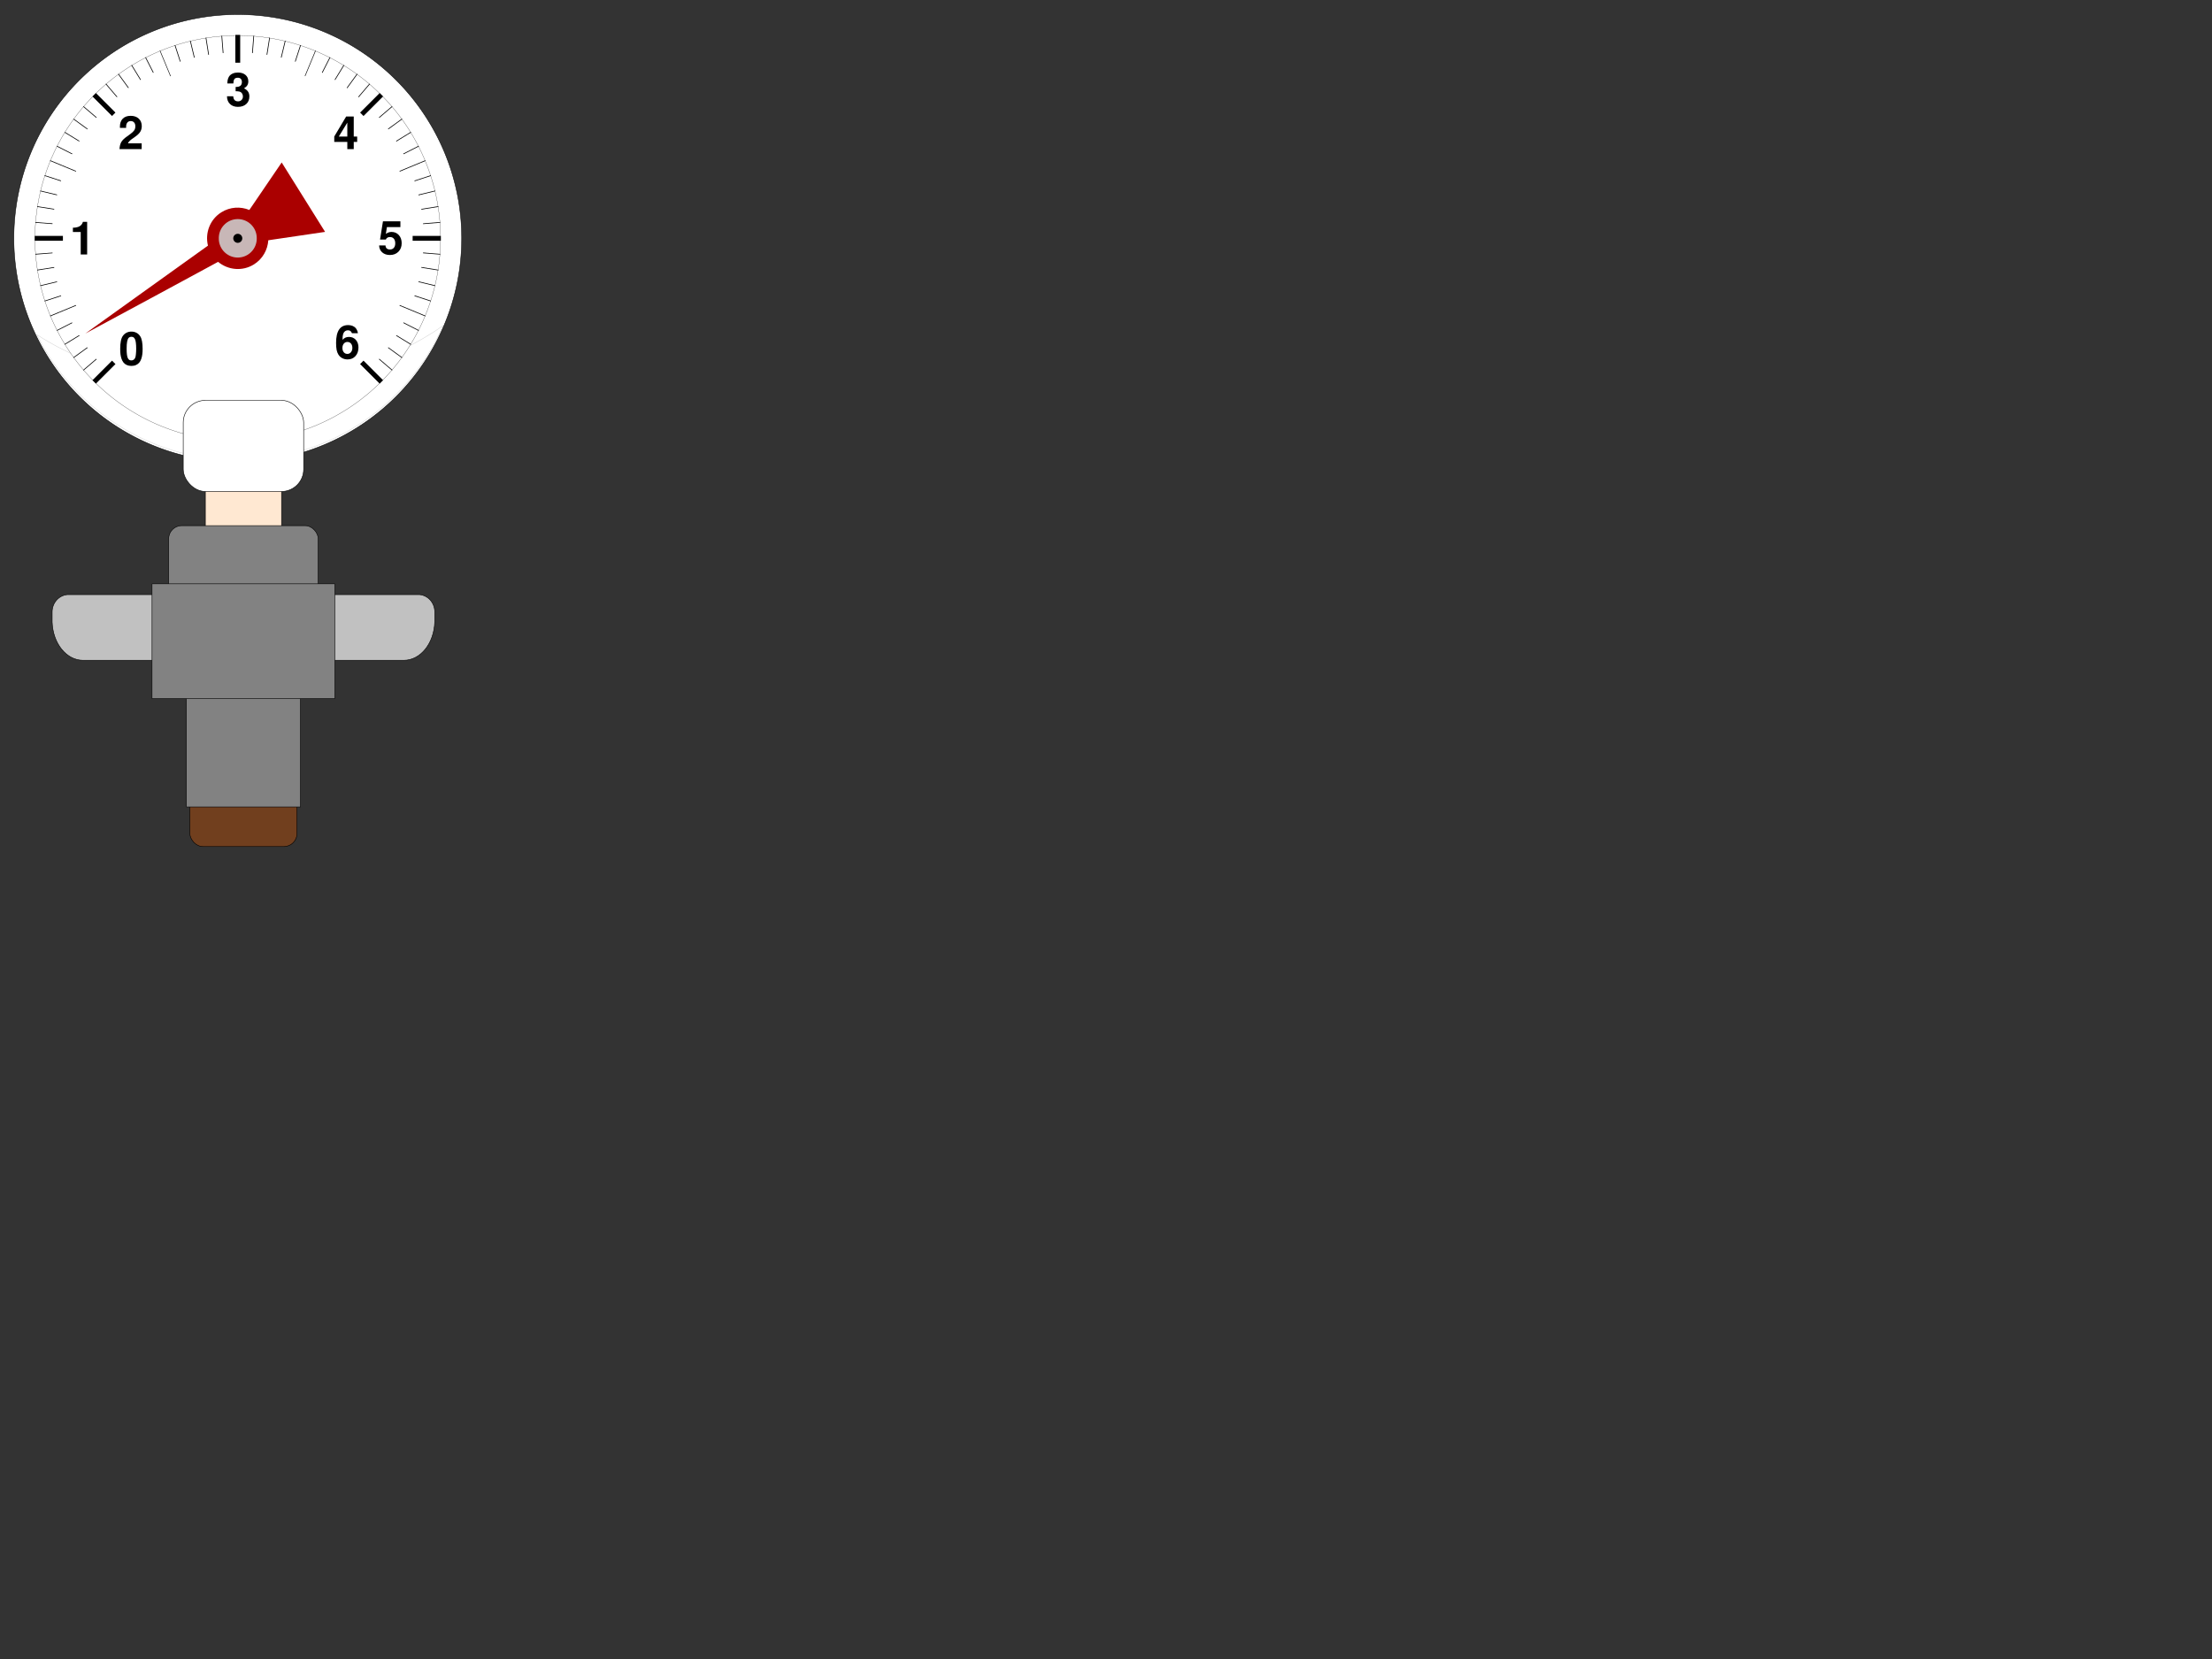
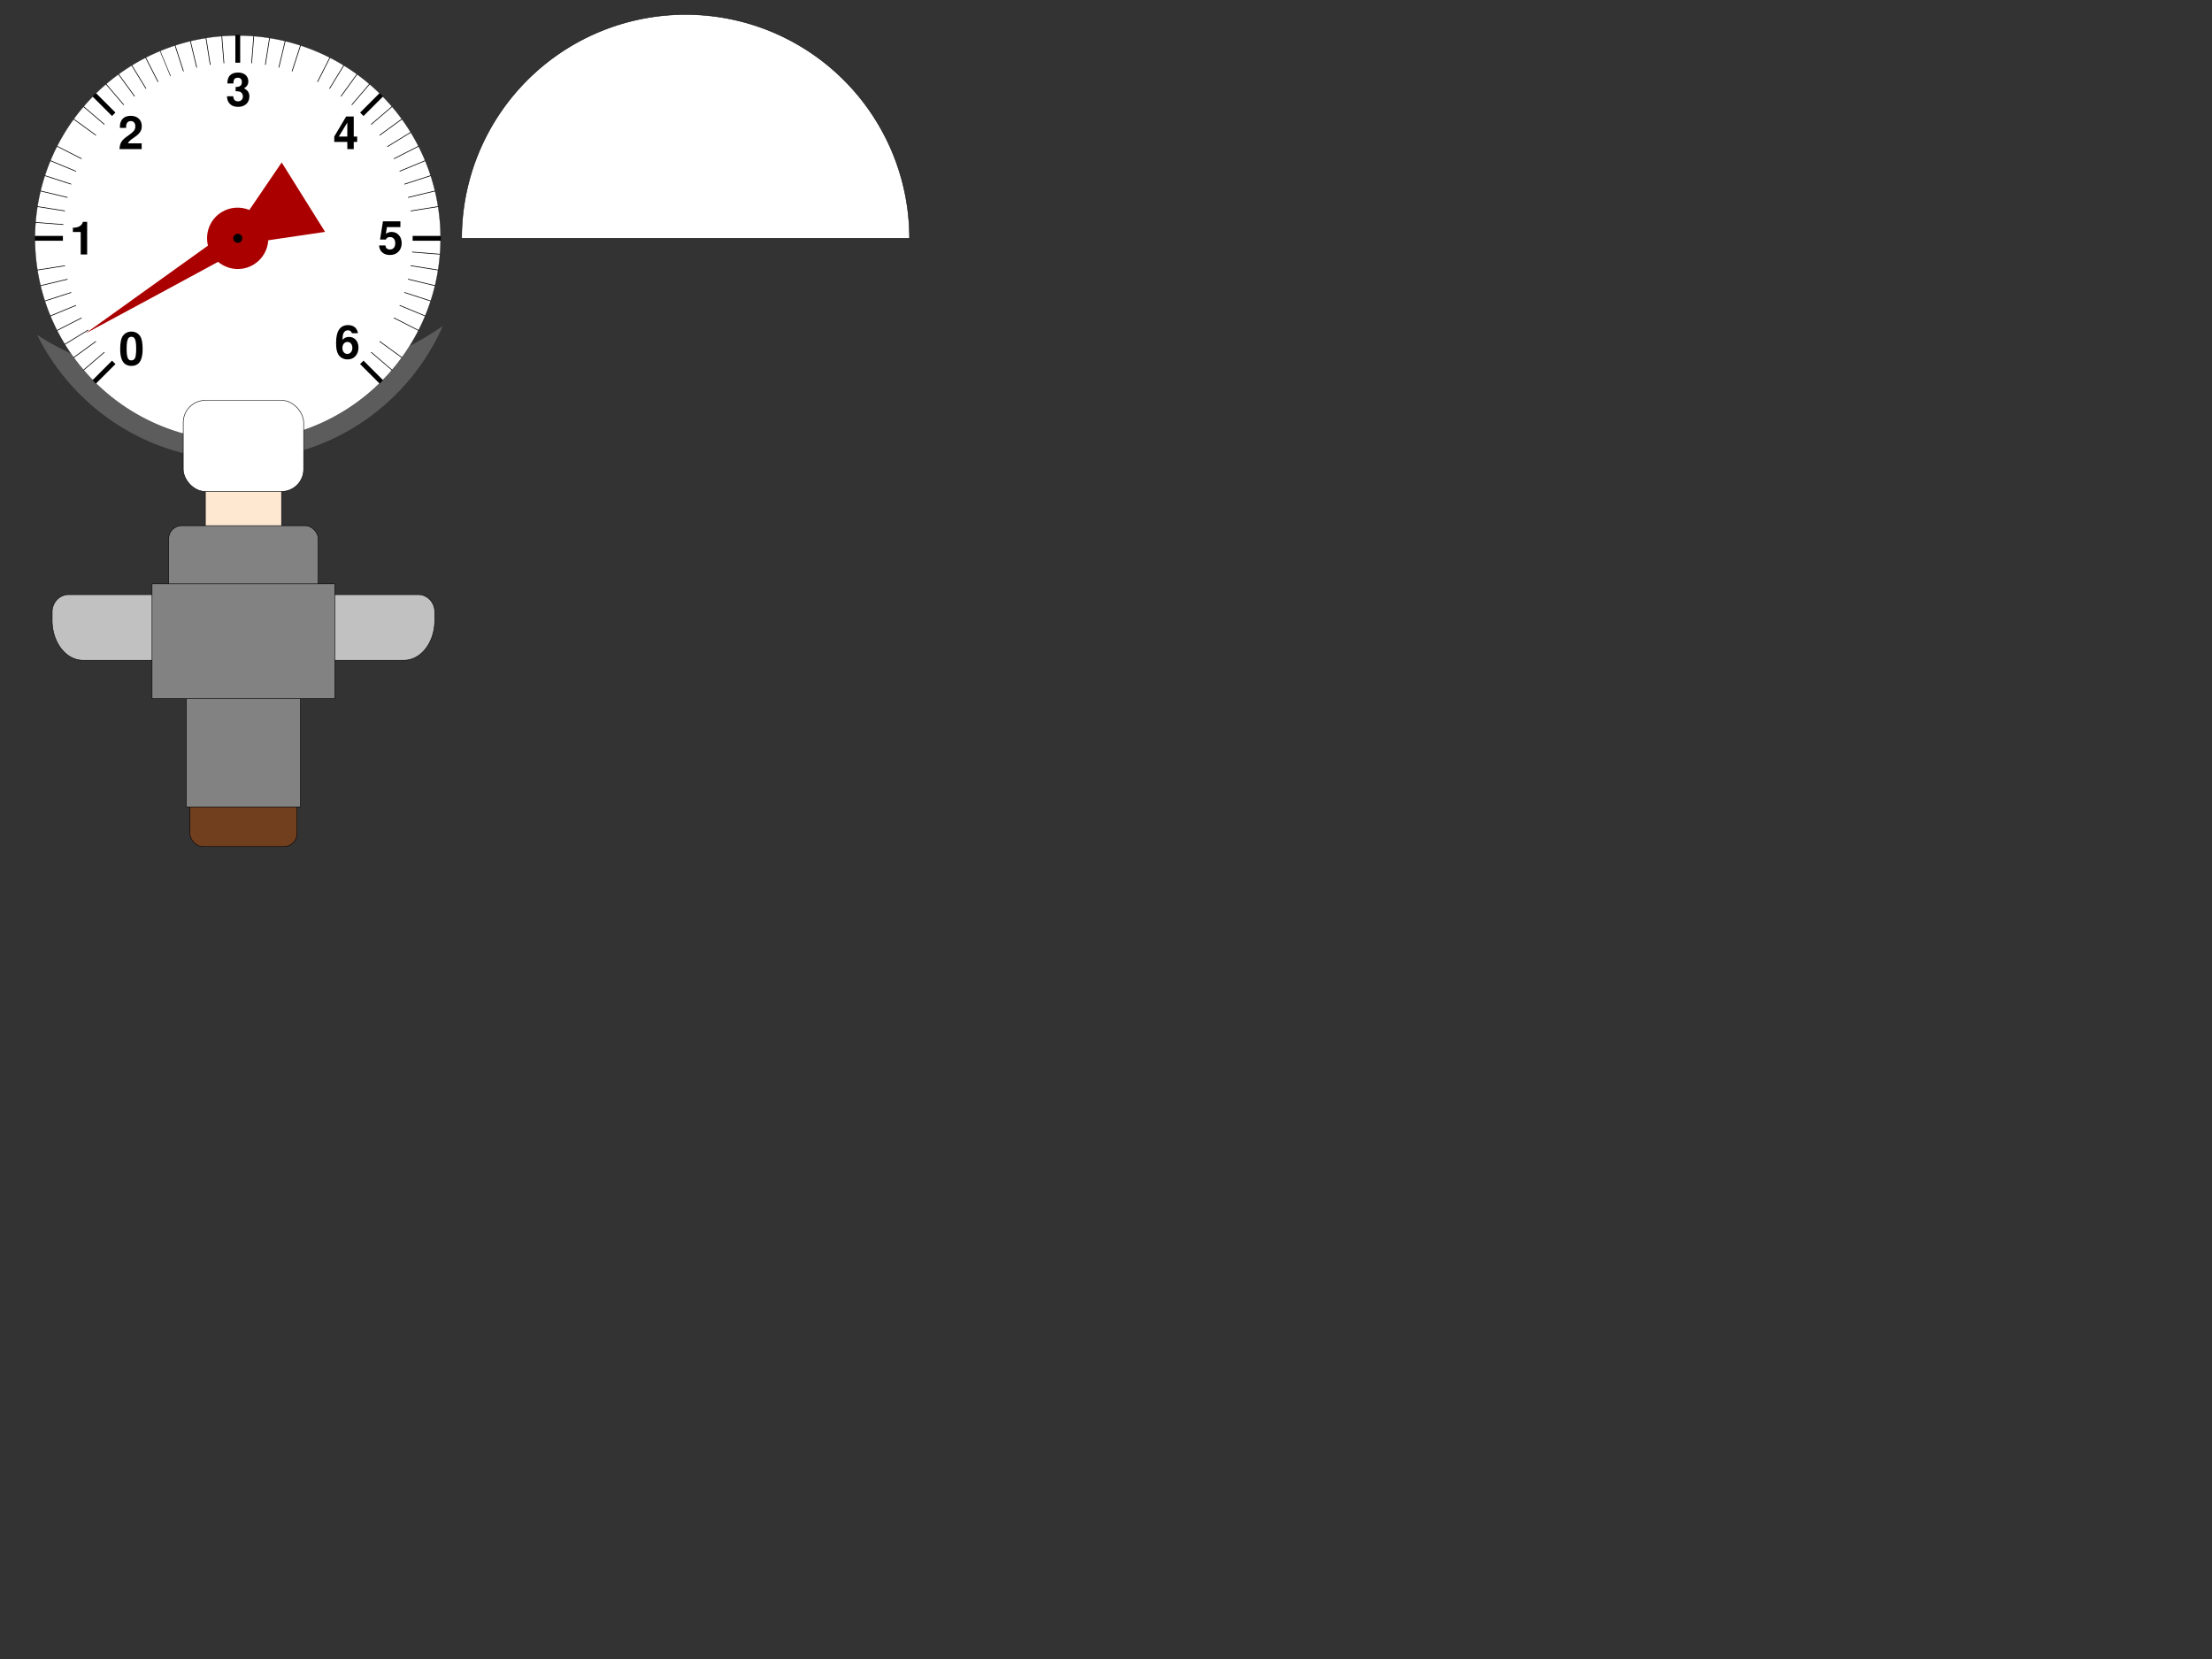
<svg xmlns="http://www.w3.org/2000/svg" xmlns:xlink="http://www.w3.org/1999/xlink" width="640" height="480">
  <rect width="100%" height="100%" fill="#333333" stroke="none" />
  <defs>
    <linearGradient id="linearGradient6318">
      <stop offset="0" id="stop6320" stop-color="#a05a2c" />
      <stop offset="1" id="stop6322" stop-color="#432511" />
    </linearGradient>
    <linearGradient id="linearGradient6261">
      <stop offset="0" id="stop6263" stop-color="#828282" />
      <stop id="stop6273" offset="0.245" stop-color="#ffffff" />
      <stop offset="0.49" id="stop6265" stop-color="#ffffff" />
      <stop offset="0.622" id="stop6267" stop-color="#bababa" />
      <stop offset="0.75" id="stop6269" stop-color="#000000" />
      <stop offset="1" id="stop6271" stop-color="#ffffff" />
    </linearGradient>
    <linearGradient id="linearGradient6232">
      <stop offset="0" id="stop6234" stop-color="#000000" />
      <stop offset="1" id="stop6236" stop-opacity="0" stop-color="#000000" />
    </linearGradient>
    <linearGradient id="linearGradient8150">
      <stop id="stop8152" offset="0" stop-color="#ffffff" />
      <stop id="stop8154" offset="0.49" stop-color="#ffffff" />
      <stop id="stop8156" offset="0.622" stop-color="#bababa" />
      <stop id="stop8158" offset="0.75" stop-color="#000000" />
      <stop id="stop8160" offset="1" stop-color="#ffffff" />
    </linearGradient>
    <linearGradient id="linearGradient7242">
      <stop id="stop7244" offset="0" stop-color="#ffe8d2" />
      <stop id="stop7246" offset="0.49" stop-color="#ffb471" />
      <stop id="stop7248" offset="0.622" stop-color="#eba96d" />
      <stop id="stop7250" offset="0.75" stop-color="#481d00" />
      <stop id="stop7252" offset="1" stop-color="#ff9348" />
    </linearGradient>
    <linearGradient xlink:href="#linearGradient6261" id="linearGradient7121" gradientTransform="matrix(1,0,0,1.155,-5.441,-122.893)" x1="0.585" y1="0.907" x2="0.585" y2="0.907" />
    <linearGradient xlink:href="#linearGradient6261" id="linearGradient7123" gradientTransform="matrix(-1,0,0,1.155,-223.13,-122.893)" x1="-1.235" y1="0.907" x2="-1.235" y2="0.907" />
    <linearGradient xlink:href="#linearGradient6261" id="linearGradient7128" gradientTransform="matrix(1.223,0,0,1.853,548.126,-703.79)" x1="-9.773" y1="1.878" x2="-8.953" y2="1.878" />
    <linearGradient xlink:href="#linearGradient6261" id="linearGradient7134" gradientTransform="matrix(1,0,0,1.178,521.689,-205.921)" x1="-12.062" y1="3.751" x2="-11.059" y2="3.751" />
    <linearGradient xlink:href="#linearGradient7242" id="linearGradient7137" gradientTransform="matrix(1.157,0,0,1,535.86,-79.101)" x1="-23.429" y1="4.125" x2="-22.559" y2="4.125" />
    <linearGradient xlink:href="#linearGradient6232" id="linearGradient7139" gradientTransform="matrix(1.157,0,0,1,535.86,-79.101)" x1="-23.429" y1="4.125" x2="-22.559" y2="4.125" />
    <linearGradient xlink:href="#linearGradient6261" id="linearGradient7142" gradientTransform="matrix(0.763,0,0,1.855,493.544,-673.836)" x1="-15.967" y1="0.935" x2="-14.652" y2="0.935" />
    <linearGradient xlink:href="#linearGradient6318" id="linearGradient7145" gradientTransform="matrix(1.117,0,0,0.744,532.585,149.291)" x1="-16.237" y1="5.436" x2="-16.237" y2="5.436" />
    <radialGradient xlink:href="#linearGradient8150" id="radialGradient7149" gradientUnits="userSpaceOnUse" gradientTransform="matrix(1.308,-2.8441293e-2,2.7142603e-2,1.248,-50.532,-73.425)" cx="134.281" cy="312.267" fx="134.281" fy="312.267" r="86.808" />
    <linearGradient xlink:href="#linearGradient8150" id="linearGradient7216" gradientTransform="matrix(0.898,0,0,1,506.546,-86.938)" x1="-14.937" y1="3.791" x2="-13.82" y2="3.791" />
  </defs>
  <g>
    <title>Layer 1</title>
    <g id="svg_1">
      <g id="g6145" stroke-miterlimit="4" stroke-width="0.11" stroke="#000000">
-         <path d="m133.58,68.953a64.784,64.752 0 1 1-129.569,0a64.784,64.752 0 1 1129.569,0z" id="path2269" stroke-dashoffset="0" stroke-miterlimit="4" marker-end="none" marker-mid="none" marker-start="none" stroke-width="0.133" stroke="#000000" fill-rule="evenodd" fill="url(#radialGradient7149)" />
+         <path d="m133.58,68.953a64.784,64.752 0 1 1129.569,0z" id="path2269" stroke-dashoffset="0" stroke-miterlimit="4" marker-end="none" marker-mid="none" marker-start="none" stroke-width="0.133" stroke="#000000" fill-rule="evenodd" fill="url(#radialGradient7149)" />
        <path id="path7187" d="m10.682,96.835c10.908,22.185 34.092,37.14 60.397,36.231c25.742,-0.889 47.437,-16.713 57.119,-38.836c-14.665,10.252 -34.746,16.95 -57.106,17.722c-23.454,0.81 -44.861,-5.051 -60.409,-15.117z" stroke-dashoffset="0" stroke-miterlimit="4" marker-end="none" marker-mid="none" marker-start="none" stroke-width="0.11" stroke="#000000" fill-rule="evenodd" fill="#ffffff" opacity="0.2" />
      </g>
      <path id="path6151" d="m127.471,68.953a58.675,58.675 0 1 1-117.351,0a58.675,58.675 0 1 1117.351,0z" stroke-miterlimit="4" stroke-linejoin="round" stroke-width="0.062" stroke="#000000" fill="#ffffff" />
      <g id="g5797">
-         <path d="m10.227,73.563l117.138,-9.219" id="path5597" stroke-dashoffset="0" stroke-miterlimit="4" marker-end="none" marker-mid="none" marker-start="none" stroke-width="0.2" stroke="#000000" fill-rule="evenodd" fill-opacity="0.75" fill="none" />
        <path id="path5599" d="m10.769,78.144l116.053,-18.381" stroke-dashoffset="0" stroke-miterlimit="4" marker-end="none" marker-mid="none" marker-start="none" stroke-width="0.2" stroke="#000000" fill-rule="evenodd" fill-opacity="0.75" fill="none" />
        <path d="m11.669,82.668l114.253,-27.43" id="path5601" stroke-dashoffset="0" stroke-miterlimit="4" marker-end="none" marker-mid="none" marker-start="none" stroke-width="0.2" stroke="#000000" fill-rule="evenodd" fill-opacity="0.75" fill="none" />
        <path id="path5603" d="m12.922,87.108l111.749,-36.31" stroke-dashoffset="0" stroke-miterlimit="4" marker-end="none" marker-mid="none" marker-start="none" stroke-width="0.2" stroke="#000000" fill-rule="evenodd" fill-opacity="0.75" fill="none" />
        <path id="path5607" d="m16.449,95.625l104.693,-53.344" stroke-dashoffset="0" stroke-miterlimit="4" marker-end="none" marker-mid="none" marker-start="none" stroke-width="0.2" stroke="#000000" fill-rule="evenodd" fill-opacity="0.75" fill="none" />
        <path d="m18.703,99.65l100.185,-61.394" id="path5609" stroke-dashoffset="0" stroke-miterlimit="4" marker-end="none" marker-mid="none" marker-start="none" stroke-width="0.2" stroke="#000000" fill-rule="evenodd" fill-opacity="0.75" fill="none" />
        <path id="path5611" d="m21.266,103.486l95.059,-69.065" stroke-dashoffset="0" stroke-miterlimit="4" marker-end="none" marker-mid="none" marker-start="none" stroke-width="0.2" stroke="#000000" fill-rule="evenodd" fill-opacity="0.75" fill="none" />
        <path d="m24.122,107.109l89.348,-76.31" id="path5613" stroke-dashoffset="0" stroke-miterlimit="4" marker-end="none" marker-mid="none" marker-start="none" stroke-width="0.2" stroke="#000000" fill-rule="evenodd" fill-opacity="0.75" fill="none" />
        <path d="m44.728,97.136l62.241,-72.875" id="path5617" stroke-dashoffset="0" stroke-miterlimit="4" marker-end="none" marker-mid="none" marker-start="none" stroke-width="0.2" stroke="#000000" fill-rule="evenodd" fill-opacity="0.75" fill="none" />
        <path id="path5619" d="m46.92,99.07l56.427,-77.665" stroke-dashoffset="0" stroke-miterlimit="4" marker-end="none" marker-mid="none" marker-start="none" stroke-width="0.2" stroke="#000000" fill-rule="evenodd" fill-opacity="0.75" fill="none" />
        <path d="m48.1,102.736l51.409,-83.892" id="path5621" stroke-dashoffset="0" stroke-miterlimit="4" marker-end="none" marker-mid="none" marker-start="none" stroke-width="0.2" stroke="#000000" fill-rule="evenodd" fill-opacity="0.75" fill="none" />
        <path id="path5623" d="m51.51,102.895l43.975,-86.306" stroke-dashoffset="0" stroke-miterlimit="4" marker-end="none" marker-mid="none" marker-start="none" stroke-width="0.2" stroke="#000000" fill-rule="evenodd" fill-opacity="0.75" fill="none" />
        <path id="path5627" d="m57.165,104.787l29.804,-91.726" stroke-dashoffset="0" stroke-miterlimit="4" marker-end="none" marker-mid="none" marker-start="none" stroke-width="0.2" stroke="#000000" fill-rule="evenodd" fill-opacity="0.75" fill="none" />
        <path d="m60.785,102.39l21.747,-90.583" id="path5629" stroke-dashoffset="0" stroke-miterlimit="4" marker-end="none" marker-mid="none" marker-start="none" stroke-width="0.2" stroke="#000000" fill-rule="evenodd" fill-opacity="0.75" fill="none" />
        <path id="path5631" d="m63.266,103.977l14.741,-93.07" stroke-dashoffset="0" stroke-miterlimit="4" marker-end="none" marker-mid="none" marker-start="none" stroke-width="0.2" stroke="#000000" fill-rule="evenodd" fill-opacity="0.75" fill="none" />
        <path d="m66.007,104.621l7.418,-94.256" id="path5633" stroke-dashoffset="0" stroke-miterlimit="4" marker-end="none" marker-mid="none" marker-start="none" stroke-width="0.2" stroke="#000000" fill-rule="evenodd" fill-opacity="0.75" fill="none" />
        <path d="m71.585,104.621l-7.418,-94.256" id="path5637" stroke-dashoffset="0" stroke-miterlimit="4" marker-end="none" marker-mid="none" marker-start="none" stroke-width="0.2" stroke="#000000" fill-rule="evenodd" fill-opacity="0.75" fill="none" />
        <path id="path5639" d="m74.123,102.699l-14.539,-91.793" stroke-dashoffset="0" stroke-miterlimit="4" marker-end="none" marker-mid="none" marker-start="none" stroke-width="0.2" stroke="#000000" fill-rule="evenodd" fill-opacity="0.75" fill="none" />
        <path d="m77.419,104.928l-22.356,-93.12" id="path5641" stroke-dashoffset="0" stroke-miterlimit="4" marker-end="none" marker-mid="none" marker-start="none" stroke-width="0.2" stroke="#000000" fill-rule="evenodd" fill-opacity="0.75" fill="none" />
        <path id="path5643" d="m79.611,102.282l-28.99,-89.223" stroke-dashoffset="0" stroke-miterlimit="4" marker-end="none" marker-mid="none" marker-start="none" stroke-width="0.2" stroke="#000000" fill-rule="evenodd" fill-opacity="0.75" fill="none" />
        <path id="path5647" d="m84.653,100.095l-42.549,-83.508" stroke-dashoffset="0" stroke-miterlimit="4" marker-end="none" marker-mid="none" marker-start="none" stroke-width="0.2" stroke="#000000" fill-rule="evenodd" fill-opacity="0.75" fill="none" />
        <path d="m86.839,98.409l-48.76,-79.569" id="path5649" stroke-dashoffset="0" stroke-miterlimit="4" marker-end="none" marker-mid="none" marker-start="none" stroke-width="0.2" stroke="#000000" fill-rule="evenodd" fill-opacity="0.75" fill="none" />
        <path id="path5651" d="m91.489,100.193l-57.242,-78.787" stroke-dashoffset="0" stroke-miterlimit="4" marker-end="none" marker-mid="none" marker-start="none" stroke-width="0.2" stroke="#000000" fill-rule="evenodd" fill-opacity="0.75" fill="none" />
        <path d="m92.66,96.897l-62.037,-72.636" id="path5653" stroke-dashoffset="0" stroke-miterlimit="4" marker-end="none" marker-mid="none" marker-start="none" stroke-width="0.2" stroke="#000000" fill-rule="evenodd" fill-opacity="0.75" fill="none" />
        <path d="m113.47,107.109l-89.348,-76.31" id="path5657" stroke-dashoffset="0" stroke-miterlimit="4" marker-end="none" marker-mid="none" marker-start="none" stroke-width="0.2" stroke="#000000" fill-rule="evenodd" fill-opacity="0.75" fill="none" />
        <path id="path5659" d="m116.326,103.486l-95.059,-69.065" stroke-dashoffset="0" stroke-miterlimit="4" marker-end="none" marker-mid="none" marker-start="none" stroke-width="0.2" stroke="#000000" fill-rule="evenodd" fill-opacity="0.75" fill="none" />
-         <path d="m118.889,99.65l-100.185,-61.394" id="path5661" stroke-dashoffset="0" stroke-miterlimit="4" marker-end="none" marker-mid="none" marker-start="none" stroke-width="0.2" stroke="#000000" fill-rule="evenodd" fill-opacity="0.75" fill="none" />
        <path id="path5663" d="m121.143,95.625l-104.693,-53.344" stroke-dashoffset="0" stroke-miterlimit="4" marker-end="none" marker-mid="none" marker-start="none" stroke-width="0.2" stroke="#000000" fill-rule="evenodd" fill-opacity="0.75" fill="none" />
        <path id="path5667" d="m124.671,87.108l-111.749,-36.31" stroke-dashoffset="0" stroke-miterlimit="4" marker-end="none" marker-mid="none" marker-start="none" stroke-width="0.2" stroke="#000000" fill-rule="evenodd" fill-opacity="0.75" fill="none" />
        <path d="m125.923,82.668l-114.253,-27.43" id="path5669" stroke-dashoffset="0" stroke-miterlimit="4" marker-end="none" marker-mid="none" marker-start="none" stroke-width="0.2" stroke="#000000" fill-rule="evenodd" fill-opacity="0.75" fill="none" />
        <path id="path5671" d="m126.823,78.144l-116.053,-18.381" stroke-dashoffset="0" stroke-miterlimit="4" marker-end="none" marker-mid="none" marker-start="none" stroke-width="0.2" stroke="#000000" fill-rule="evenodd" fill-opacity="0.75" fill="none" />
        <path d="m127.365,73.563l-117.138,-9.219" id="path5673" stroke-dashoffset="0" stroke-miterlimit="4" marker-end="none" marker-mid="none" marker-start="none" stroke-width="0.2" stroke="#000000" fill-rule="evenodd" fill-opacity="0.75" fill="none" />
-         <path d="m122.57,68.954a53.774,53.774 0 1 1-107.548,0a53.774,53.774 0 1 1107.548,0z" id="path2636" stroke-miterlimit="4" stroke-linejoin="round" stroke-width="0.083" fill="#ffffff" />
        <path d="m27.254,110.496l83.085,-83.085" id="path5675" stroke-dashoffset="0" stroke-miterlimit="4" marker-end="none" marker-mid="none" marker-start="none" stroke-width="1.4" stroke="#000000" fill-rule="evenodd" fill-opacity="0.75" fill="none" />
        <path d="m68.796,101.218l0,-91.126" id="path5677" stroke-dashoffset="0" stroke-miterlimit="4" marker-end="none" marker-mid="none" marker-start="none" stroke-width="1.4" stroke="#000000" fill-rule="evenodd" fill-opacity="0.75" fill="none" />
        <path d="m110.339,110.496l-83.085,-83.085" id="path5679" stroke-dashoffset="0" stroke-miterlimit="4" marker-end="none" marker-mid="none" marker-start="none" stroke-width="1.4" stroke="#000000" fill-rule="evenodd" fill-opacity="0.75" fill="none" />
        <path d="m10.046,68.954l117.5,0" id="path5691" stroke-dashoffset="0" stroke-miterlimit="4" marker-end="none" marker-mid="none" marker-start="none" stroke-width="1.4" stroke="#000000" fill-rule="evenodd" fill-opacity="0.75" fill="none" />
        <path id="path5773" d="m14.518,91.436l108.556,-44.965" stroke-dashoffset="0" stroke-miterlimit="4" marker-end="none" marker-mid="none" marker-start="none" stroke-width="0.2" stroke="#000000" fill-rule="evenodd" fill-opacity="0.75" fill="none" />
-         <path id="path5775" d="m54.968,102.366l36.33,-87.709" stroke-dashoffset="0" stroke-miterlimit="4" marker-end="none" marker-mid="none" marker-start="none" stroke-width="0.162" stroke="#000000" fill-rule="evenodd" fill-opacity="0.75" fill="none" />
        <path id="path5777" d="m80.605,97.497l-34.316,-82.845" stroke-dashoffset="0" stroke-miterlimit="4" marker-end="none" marker-mid="none" marker-start="none" stroke-width="0.153" stroke="#000000" fill-rule="evenodd" fill-opacity="0.75" fill="none" />
        <path id="path5779" d="m123.074,91.436l-108.556,-44.965" stroke-dashoffset="0" stroke-miterlimit="4" marker-end="none" marker-mid="none" marker-start="none" stroke-width="0.2" stroke="#000000" fill-rule="evenodd" fill-opacity="0.75" fill="none" />
        <path id="path5785" d="m119.39,68.954a50.594,50.594 0 1 1-101.187,0a50.594,50.594 0 1 1101.187,0z" stroke-miterlimit="4" stroke-linejoin="round" stroke-width="0.083" fill="#ffffff" />
      </g>
      <path d="m39.359,105.607c-0.384,0.177 -0.83,0.266 -1.338,0.266c-0.507,0 -0.953,-0.086 -1.338,-0.259c-0.379,-0.172 -0.69,-0.404 -0.931,-0.695c-0.236,-0.291 -0.431,-0.65 -0.584,-1.079c-0.148,-0.434 -0.251,-0.884 -0.31,-1.353c-0.054,-0.468 -0.081,-0.993 -0.081,-1.574c0,-1.803 0.266,-3.06 0.798,-3.769c0.286,-0.389 0.638,-0.687 1.057,-0.894c0.419,-0.207 0.882,-0.31 1.389,-0.31c0.552,0 1.05,0.121 1.493,0.362c0.448,0.241 0.808,0.586 1.079,1.035c0.448,0.714 0.673,1.924 0.673,3.629c0,0.567 -0.03,1.079 -0.089,1.537c-0.054,0.458 -0.155,0.902 -0.303,1.33c-0.148,0.429 -0.342,0.788 -0.584,1.079c-0.237,0.291 -0.547,0.522 -0.931,0.695m0.044,-4.686c0,-0.714 -0.032,-1.306 -0.096,-1.774c-0.059,-0.468 -0.153,-0.823 -0.281,-1.064c-0.128,-0.246 -0.271,-0.414 -0.429,-0.503c-0.153,-0.089 -0.345,-0.133 -0.577,-0.133c-0.33,0 -0.594,0.101 -0.791,0.303c-0.192,0.202 -0.34,0.557 -0.443,1.064c-0.099,0.507 -0.148,1.205 -0.148,2.092c0,0.685 0.03,1.254 0.089,1.707c0.059,0.448 0.15,0.793 0.273,1.035c0.128,0.237 0.271,0.402 0.429,0.495c0.163,0.089 0.36,0.133 0.591,0.133c0.537,0 0.916,-0.288 1.138,-0.865c0.069,-0.182 0.126,-0.51 0.17,-0.983c0.049,-0.478 0.074,-0.981 0.074,-1.508" id="text5841" stroke-width="1px" fill="#000000" />
      <path d="m23.352,67.116l-2.262,0l0,-1.234c1.626,0 2.592,-0.564 2.897,-1.692l1.227,0l0,9.438l-1.862,0l0,-6.511" id="text5845" stroke-width="1px" fill="#000000" />
      <path d="m41.02,36.508c0,0.384 -0.059,0.742 -0.177,1.072c-0.118,0.33 -0.278,0.616 -0.48,0.857c-0.202,0.241 -0.426,0.468 -0.673,0.68c-0.246,0.207 -0.505,0.404 -0.776,0.591c-0.271,0.182 -0.527,0.36 -0.769,0.532c-0.241,0.172 -0.468,0.367 -0.68,0.584c-0.207,0.212 -0.362,0.429 -0.466,0.65l3.991,0l0,1.67l-6.415,0c0.049,-0.867 0.227,-1.557 0.532,-2.069c0.305,-0.517 0.855,-1.052 1.648,-1.604c0.719,-0.503 1.242,-0.902 1.567,-1.197c0.325,-0.296 0.544,-0.567 0.658,-0.813c0.118,-0.246 0.177,-0.552 0.177,-0.917c0,-0.473 -0.118,-0.843 -0.355,-1.109c-0.237,-0.271 -0.562,-0.406 -0.976,-0.407c-0.424,0 -0.754,0.145 -0.99,0.436c-0.232,0.291 -0.347,0.697 -0.347,1.219l0,0.31l-1.781,0c-0.01,-0.099 -0.015,-0.207 -0.015,-0.325c0,-1 0.273,-1.776 0.82,-2.328c0.547,-0.552 1.308,-0.828 2.284,-0.828c0.99,0 1.774,0.271 2.35,0.813c0.581,0.537 0.872,1.264 0.872,2.18" id="text5849" stroke-width="1px" fill="#000000" />
      <path d="m65.787,23.996c0,-0.488 0.069,-0.916 0.207,-1.286c0.138,-0.374 0.31,-0.668 0.517,-0.88c0.207,-0.212 0.453,-0.384 0.739,-0.517c0.291,-0.133 0.562,-0.219 0.813,-0.259c0.251,-0.044 0.512,-0.067 0.783,-0.067c0.916,0 1.646,0.232 2.188,0.695c0.542,0.463 0.813,1.089 0.813,1.877c-0,0.429 -0.099,0.803 -0.296,1.123c-0.192,0.315 -0.508,0.608 -0.946,0.879c0.532,0.261 0.921,0.579 1.168,0.953c0.251,0.375 0.377,0.838 0.377,1.389c0,0.917 -0.301,1.648 -0.902,2.195c-0.596,0.547 -1.397,0.82 -2.402,0.82c-0.966,0 -1.734,-0.276 -2.306,-0.828c-0.572,-0.552 -0.86,-1.298 -0.865,-2.239l1.811,0c0.054,0.981 0.52,1.471 1.397,1.471c0.409,0 0.744,-0.133 1.005,-0.399c0.266,-0.271 0.399,-0.611 0.399,-1.02c0,-0.345 -0.094,-0.645 -0.281,-0.902c-0.182,-0.256 -0.431,-0.426 -0.746,-0.51c-0.256,-0.064 -0.618,-0.096 -1.086,-0.096l0,-1.242l0.163,0c1.099,0 1.648,-0.475 1.648,-1.426c-0,-0.394 -0.103,-0.697 -0.31,-0.909c-0.202,-0.217 -0.488,-0.325 -0.857,-0.325c-0.493,0 -0.83,0.136 -1.013,0.407c-0.177,0.271 -0.273,0.687 -0.288,1.249l-1.729,0l0,-0.155" id="text5853" stroke-width="1px" fill="#000000" />
      <path d="m103.34,39.509l0,1.545l-0.99,0l0,2.092l-1.862,0l0,-2.092l-3.777,0l0,-1.559l3.444,-5.787l2.195,0l0,5.802l0.99,0m-2.853,0l0,-4.028l-2.461,4.028l2.461,0" id="text5857" stroke-width="1px" fill="#000000" />
      <path d="m115.848,64.037l0,1.67l-3.902,0l-0.303,1.966c0.503,-0.379 1.047,-0.569 1.633,-0.569c0.867,0 1.574,0.303 2.121,0.909c0.547,0.601 0.82,1.385 0.82,2.35c0,1.015 -0.315,1.838 -0.946,2.469c-0.626,0.631 -1.446,0.946 -2.461,0.946c-0.916,0 -1.66,-0.254 -2.232,-0.761c-0.572,-0.512 -0.867,-1.182 -0.887,-2.01l1.848,0c0.015,0.384 0.133,0.678 0.355,0.88c0.222,0.197 0.535,0.296 0.939,0.296c0.468,0 0.838,-0.158 1.109,-0.473c0.276,-0.315 0.414,-0.749 0.414,-1.301c0,-0.576 -0.136,-1.025 -0.407,-1.345c-0.271,-0.32 -0.643,-0.48 -1.116,-0.48c-0.601,0 -0.998,0.239 -1.19,0.717l-1.685,0l0.843,-5.262l5.048,0" id="text5861" stroke-width="1px" fill="#000000" />
      <path d="m97.239,99.205c0,-3.429 1.16,-5.144 3.481,-5.144c0.108,0 0.214,0.005 0.318,0.015c0.108,0.005 0.251,0.025 0.429,0.059c0.182,0.034 0.35,0.081 0.503,0.14c0.158,0.059 0.325,0.148 0.503,0.266c0.182,0.118 0.34,0.259 0.473,0.421c0.133,0.158 0.256,0.362 0.37,0.613c0.113,0.246 0.192,0.522 0.237,0.828l-1.722,0c-0.123,-0.301 -0.273,-0.515 -0.451,-0.643c-0.177,-0.128 -0.414,-0.192 -0.71,-0.192c-0.374,0 -0.69,0.118 -0.946,0.355c-0.251,0.237 -0.419,0.567 -0.503,0.99c-0.044,0.202 -0.071,0.362 -0.081,0.48c-0.01,0.118 -0.022,0.426 -0.037,0.924c0.291,-0.305 0.577,-0.52 0.857,-0.643c0.286,-0.128 0.626,-0.192 1.02,-0.192c0.808,0 1.466,0.283 1.973,0.85c0.508,0.567 0.761,1.301 0.761,2.202c-0,1.025 -0.291,1.858 -0.872,2.498c-0.581,0.641 -1.34,0.961 -2.276,0.961c-0.562,0 -1.077,-0.123 -1.545,-0.37c-0.468,-0.246 -0.838,-0.589 -1.109,-1.027c-0.237,-0.374 -0.409,-0.828 -0.517,-1.36c-0.103,-0.532 -0.155,-1.21 -0.155,-2.033m3.282,-0.266c-0.429,0 -0.778,0.163 -1.05,0.488c-0.266,0.325 -0.399,0.747 -0.399,1.264c0,0.503 0.133,0.914 0.399,1.234c0.266,0.315 0.611,0.473 1.035,0.473c0.414,0 0.756,-0.163 1.027,-0.488c0.276,-0.33 0.414,-0.746 0.414,-1.249c0,-0.522 -0.131,-0.939 -0.392,-1.249c-0.256,-0.315 -0.601,-0.473 -1.035,-0.473" id="text5865" stroke-width="1px" fill="#000000" />
      <path d="m81.5,47.007l-8.298,12.192l-1.06,1.547c-2.559,-1.05 -5.57,-0.903 -8.092,0.674c-3.337,2.086 -4.771,6.025 -3.88,9.65l-17.003,12.181l-18.474,13.248l20.015,-10.784l18.395,-9.955c2.869,2.389 7.038,2.823 10.375,0.736c2.517,-1.574 3.967,-4.227 4.149,-6.98l1.855,-0.275l14.578,-2.15l-6.28,-10.042l-6.28,-10.042z" id="path5908" stroke-miterlimit="4" stroke-linejoin="round" stroke-width="0" stroke="#000000" fill="#aa0000" />
-       <path id="path5783" d="m74.284,68.953a5.488,5.488 0 1 1-10.975,0a5.488,5.488 0 1 110.975,0z" stroke-miterlimit="4" stroke-linejoin="round" stroke-width="0" fill="#c8b7b7" />
      <path d="m70.101,68.953a1.305,1.305 0 1 1-2.61,0a1.305,1.305 0 1 12.61,0z" id="path5915" stroke-miterlimit="4" stroke-linejoin="round" stroke-width="0" fill="#000000" />
      <g id="g7218">
        <rect ry="3.815" y="229.297" x="54.929" height="15.643" width="31.013" id="rect6314" stroke-miterlimit="4" stroke-linejoin="round" stroke-width="0.15" stroke="#000000" fill="url(#linearGradient7145)" />
        <rect id="rect6310" width="33" height="33.264" x="53.936" y="200.215" stroke-miterlimit="4" stroke-linejoin="round" stroke-width="0.15" stroke="#000000" fill="url(#linearGradient7142)" />
        <rect id="rect6230" width="22.043" height="21.901" x="59.414" y="131.601" stroke-miterlimit="4" stroke-linejoin="round" stroke-width="0.15" stroke="url(#linearGradient7139)" fill="url(#linearGradient7137)" />
        <rect id="rect6250" width="43.259" height="21.125" x="48.806" y="152.094" ry="3.774" stroke-miterlimit="4" stroke-linejoin="round" stroke-width="0.15" stroke="#000000" fill="url(#linearGradient7134)" />
        <g id="g6302" stroke-miterlimit="4" stroke-width="0.15">
          <path id="rect6275" d="m19.433,172.049c-2.446,0.254 -4.343,2.397 -4.343,4.982l0,2.202c-0.001,0.067 0,0.15 0,0.217l0,0.542c0.217,6.186 4.119,11.047 8.935,11.047l21.339,0c4.817,0 8.717,-4.861 8.935,-11.047l0.031,0l0,-0.542c0,-0.067 0.001,-0.15 0,-0.217l0,-2.202c0,-2.758 -2.162,-4.982 -4.843,-4.982l-29.556,0c-0.168,0 -0.337,-0.017 -0.5,0z" stroke-miterlimit="4" stroke-linejoin="round" stroke-width="0.15" stroke="#000000" fill="url(#linearGradient7121)" />
          <path d="m121.438,172.049c2.446,0.254 4.343,2.397 4.343,4.982l0,2.202c0.001,0.067 0,0.15 0,0.217l0,0.542c-0.217,6.186 -4.119,11.047 -8.935,11.047l-21.339,0c-4.817,0 -8.717,-4.861 -8.935,-11.047l-0.031,0l0,-0.542c0,-0.067 -0.001,-0.15 0,-0.217l0,-2.202c0,-2.758 2.162,-4.982 4.843,-4.982l29.556,0c0.168,0 0.337,-0.017 0.5,0z" id="path6298" stroke-miterlimit="4" stroke-linejoin="round" stroke-width="0.15" stroke="#000000" fill="url(#linearGradient7123)" />
        </g>
        <rect y="168.918" x="43.988" height="33.233" width="52.895" id="rect6294" stroke-miterlimit="4" stroke-linejoin="round" stroke-width="0.15" stroke="#000000" fill="url(#linearGradient7128)" />
        <rect id="rect6218" width="34.84" height="26.372" x="53.015" y="115.831" ry="6.432" stroke-miterlimit="4" stroke-linejoin="round" stroke-width="0.15" stroke="#000000" fill="url(#linearGradient7216)" />
      </g>
    </g>
  </g>
</svg>